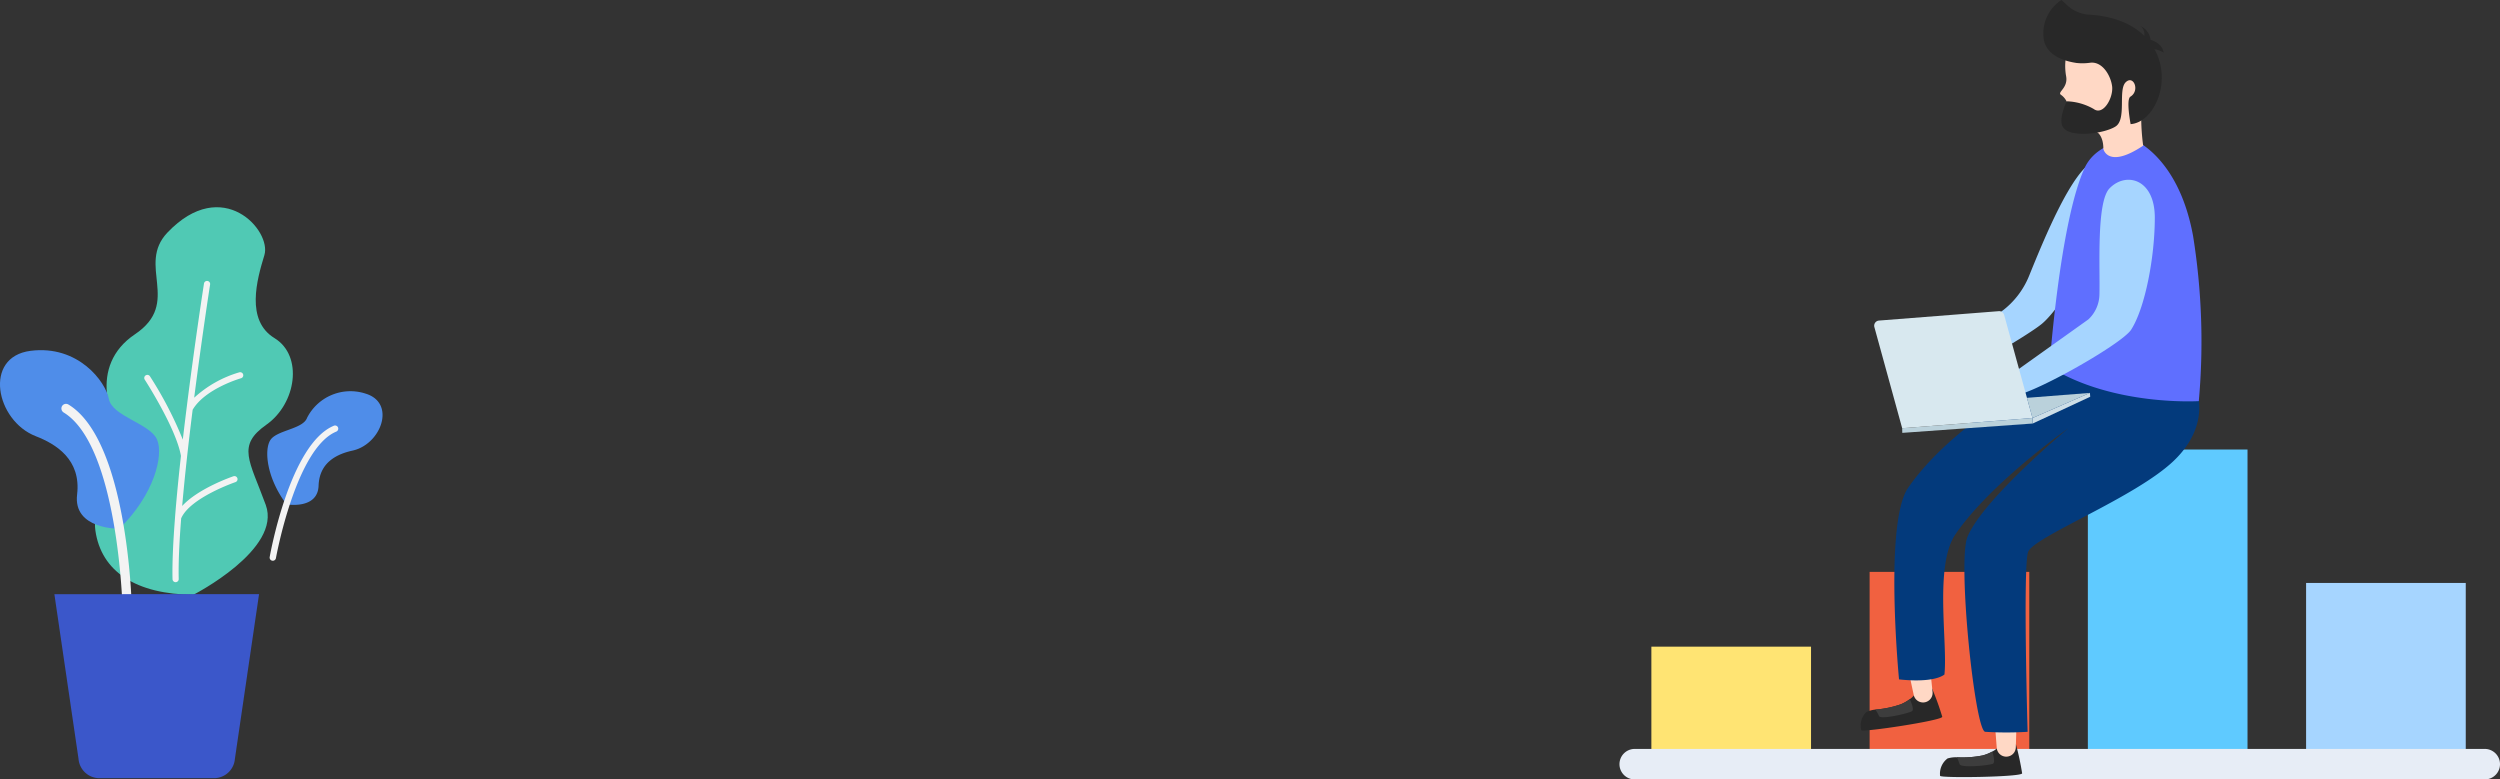
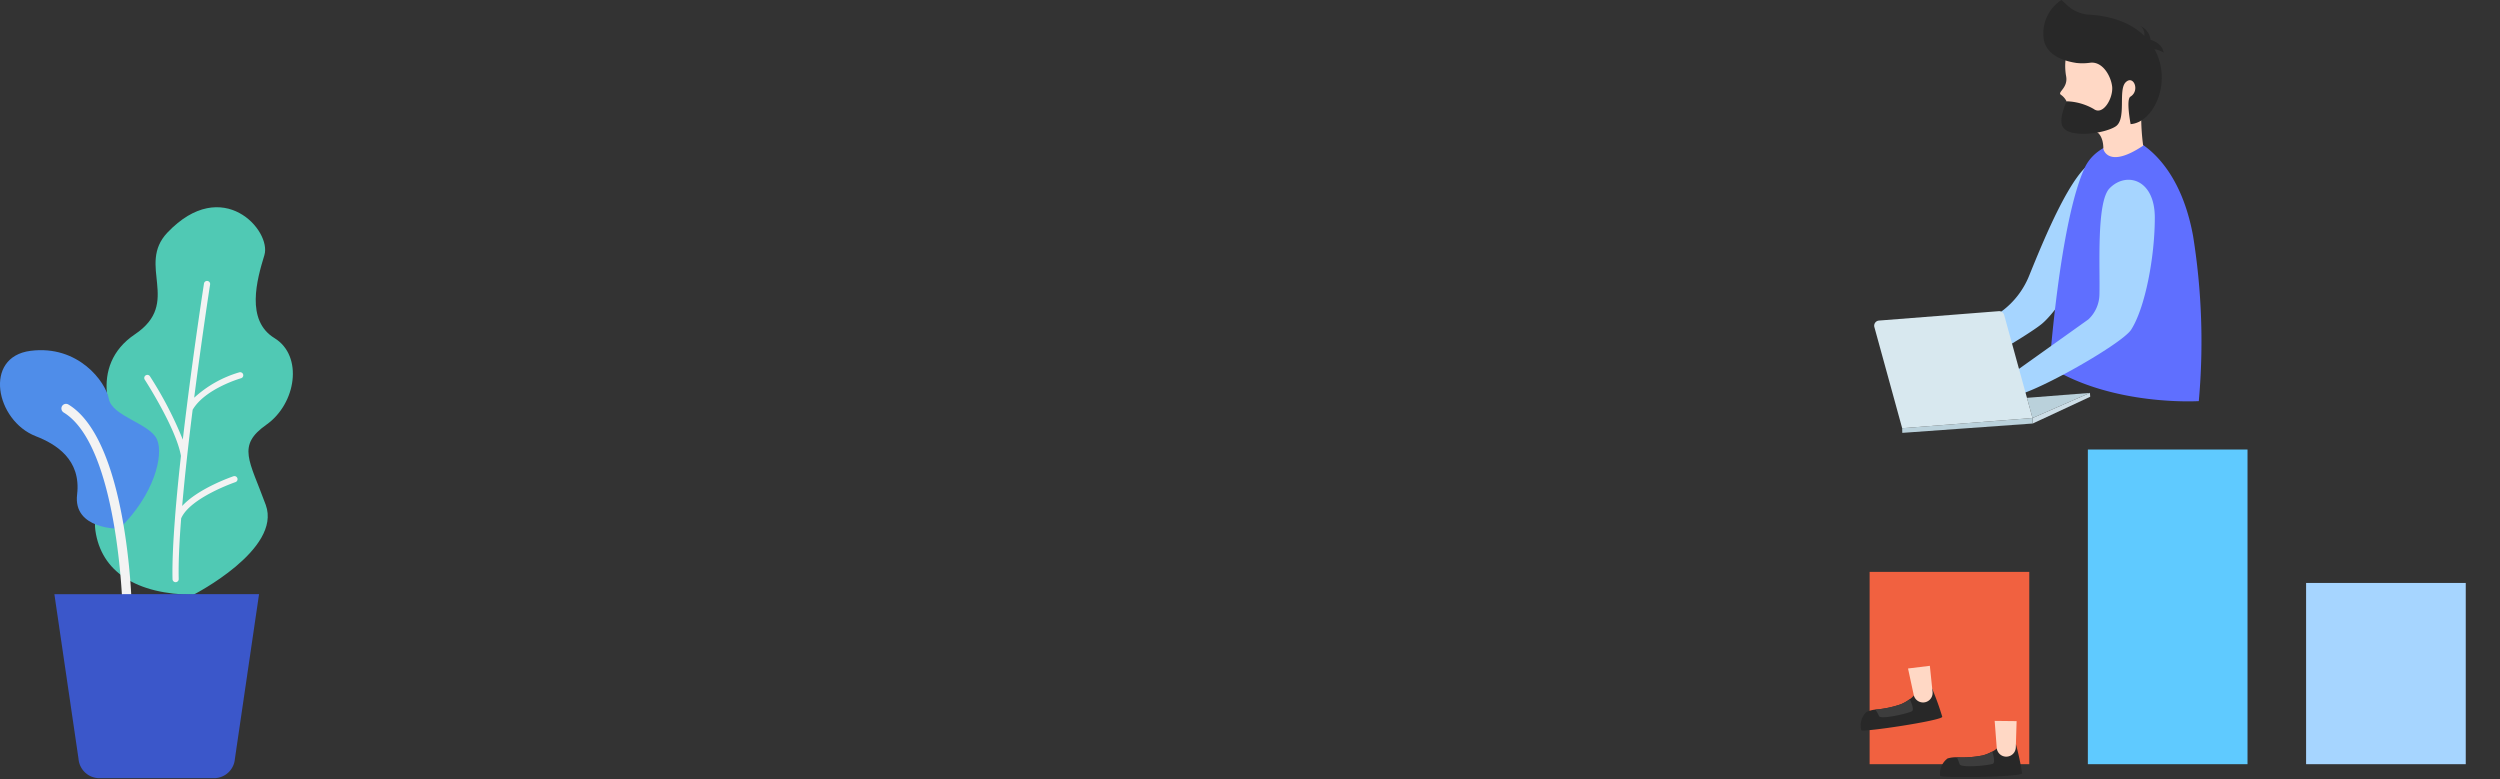
<svg xmlns="http://www.w3.org/2000/svg" width="361.712" height="112.774" viewBox="0 0 361.712 112.774">
  <rect x="0" y="0" width="361.712" height="112.774" fill="#333333" stroke="none" />
  <g id="Group_1008" data-name="Group 1008" transform="translate(-762.781 -773.396)">
    <g id="flower" transform="translate(762.781 803.393)" opacity="0.94">
      <g id="Group_761" data-name="Group 761" transform="translate(13.738 0)">
        <path id="Path_570" data-name="Path 570" d="M811.317,412.606s12.822-6.548,10.466-13-4.233-8.563.086-11.6,5.377-9.961,1.175-12.533-2.544-8.454-1.461-12-6.053-11.632-14.018-3.278c-4.529,4.75,2.1,10.151-4.708,14.724s-3.771,12.811-.708,15.857c2.521,2.508-5.86,6.533-5.02,12.515S803.032,412.542,811.317,412.606Z" transform="translate(-797.07 -356.551)" fill="#52d2bc" />
        <path id="Path_571" data-name="Path 571" d="M803.689,380.535a.448.448,0,0,1,.752-.487,54.222,54.222,0,0,1,4.757,9.165c.174-1.511.358-3.012.542-4.487,0-.018,0-.033.007-.052,1.2-9.575,2.487-17.859,2.513-18.019a.448.448,0,1,1,.884.139c-.024.15-1.167,7.515-2.3,16.36a16.506,16.506,0,0,1,6.529-3.675.447.447,0,1,1,.244.86c-.052.014-5.2,1.5-6.995,4.558-.577,4.607-1.131,9.5-1.514,13.921,2.336-2.549,7.177-4.222,7.418-4.3a.447.447,0,0,1,.289.847c-.067.023-6.58,2.265-7.854,5.245-.267,3.421-.411,6.48-.354,8.773a.449.449,0,0,1-.385.454.411.411,0,0,1-.052.006.449.449,0,0,1-.459-.437c-.058-2.325.09-5.426.361-8.891a.278.278,0,0,1,0-.043c.218-2.8.518-5.83.857-8.9C808.247,387.592,803.735,380.605,803.689,380.535Z" transform="translate(-796.487 -355.606)" fill="#fff" />
      </g>
      <g id="Group_762" data-name="Group 762" transform="translate(0 20.666)">
        <path id="Path_572" data-name="Path 572" d="M831.966,401.221s-6.708.134-6.1-4.953-3.107-7.318-5.977-8.43c-5.785-2.244-7.645-11.476-.756-12.354s10.857,4.461,11.332,6.968,5.91,3.54,6.95,5.829S836.967,396.387,831.966,401.221Z" transform="translate(-814.71 -375.387)" fill="#5193f4" />
        <path id="Path_573" data-name="Path 573" d="M828.43,412.4a.656.656,0,0,0,.063-.3c-.022-.994-.643-24.36-9.175-29.535a.671.671,0,0,0-.922.226.685.685,0,0,0,.226.922c7.906,4.795,8.524,28.182,8.531,28.417a.67.67,0,0,0,1.277.27Z" transform="translate(-809.418 -374.699)" fill="#fff" />
      </g>
      <g id="Group_763" data-name="Group 763" transform="translate(38.671 26.618)">
-         <path id="Path_574" data-name="Path 574" d="M788.031,397.168s4.518.792,4.638-2.708,2.865-4.619,4.919-5.071c4.145-.911,6.366-6.954,1.8-8.267a7.042,7.042,0,0,0-8.386,3.523c-.584,1.645-4.364,1.773-5.305,3.21S785.157,393.38,788.031,397.168Z" transform="translate(-785.244 -380.811)" fill="#5193f4" />
-         <path id="Path_575" data-name="Path 575" d="M791.108,404.564a.46.46,0,0,1-.011-.209c.119-.668,2.982-16.392,9.288-19a.46.46,0,0,1,.6.249.467.467,0,0,1-.249.6c-5.844,2.413-8.706,18.15-8.735,18.308a.459.459,0,0,1-.892.049Z" transform="translate(-790.749 -380.373)" fill="#fff" />
-       </g>
+         </g>
      <path id="Path_576" data-name="Path 576" d="M803.285,433.267h16.99a3.034,3.034,0,0,0,2.817-2.789l3.495-23.827H796.974l3.494,23.827A3.036,3.036,0,0,0,803.285,433.267Z" transform="translate(-789.107 -350.681)" fill="#3c59d3" />
    </g>
    <g id="sitting_people" data-name="sitting people" transform="translate(997.094 773.396)">
      <g id="Group_765" data-name="Group 765" transform="translate(0 65.039)">
-         <rect id="Rectangle_199" data-name="Rectangle 199" width="23.1" height="17.004" transform="translate(4.616 28.523)" fill="#ffe473" />
        <rect id="Rectangle_200" data-name="Rectangle 200" width="23.1" height="27.823" transform="translate(36.192 17.704)" fill="#f16140" />
        <rect id="Rectangle_201" data-name="Rectangle 201" width="23.1" height="45.527" transform="translate(67.768)" fill="#5fcaff" />
        <rect id="Rectangle_202" data-name="Rectangle 202" width="23.1" height="26.222" transform="translate(99.344 19.305)" fill="#a6d5ff" />
-         <path id="Path_578" data-name="Path 578" d="M771.958,410.225H648.975a2.208,2.208,0,0,0-2.208,2.208h0a2.207,2.207,0,0,0,2.208,2.208H771.958a2.208,2.208,0,0,0,2.208-2.208h0A2.208,2.208,0,0,0,771.958,410.225Z" transform="translate(-646.767 -366.907)" fill="#e7edf6" />
      </g>
      <g id="Group_766" data-name="Group 766" transform="translate(34.92 0)">
        <path id="Path_579" data-name="Path 579" d="M706.447,402.321c.138.533-11.64,2.3-11.715,1.952a2.753,2.753,0,0,1,.734-2.635,4.165,4.165,0,0,1,1.306-.351,14.908,14.908,0,0,0,3.664-.76,5.883,5.883,0,0,0,1.312-.747h.006a2.8,2.8,0,0,0,.854-.916l2.372-.615A39.578,39.578,0,0,1,706.447,402.321Z" transform="translate(-694.667 -298.622)" fill="#282828" />
        <path id="Path_580" data-name="Path 580" d="M722.265,413.486c.066.547-11.842.72-11.871.369a2.754,2.754,0,0,1,1.08-2.514,4.213,4.213,0,0,1,1.341-.174,14.906,14.906,0,0,0,3.733-.262,5.908,5.908,0,0,0,1.4-.566h.007a2.777,2.777,0,0,0,.968-.795l2.433-.292A39.506,39.506,0,0,1,722.265,413.486Z" transform="translate(-698.926 -301.604)" fill="#282828" />
        <path id="Path_581" data-name="Path 581" d="M721.23,404.662l.3,3.9a1.382,1.382,0,0,0,1.3,1.273h0a1.383,1.383,0,0,0,1.459-1.338l.117-3.8Z" transform="translate(-701.865 -300.36)" fill="#ffd8c5" />
        <path id="Path_582" data-name="Path 582" d="M718.968,412.494c-.375.241-4.656.67-4.843.088a6.641,6.641,0,0,0-.408-1.012,14.9,14.9,0,0,0,3.733-.262,5.906,5.906,0,0,0,1.4-.566h.007S719.342,412.258,718.968,412.494Z" transform="translate(-699.83 -302.008)" fill="#3d3d3d" />
        <path id="Path_583" data-name="Path 583" d="M704.035,394.117l.823,3.825a1.384,1.384,0,0,0,1.46,1.088h0a1.382,1.382,0,0,0,1.266-1.521l-.391-3.779Z" transform="translate(-697.206 -297.398)" fill="#ffd8c5" />
-         <path id="Path_584" data-name="Path 584" d="M744.918,337.233s2.437,5.24-3.169,10.6-20.326,11.007-21.079,13.2-.066,26.01-.066,26.01a49.832,49.832,0,0,1-6.143,0c-1.494-.243-4.031-24.668-2.556-28.21,2.307-5.538,14.607-15.718,14.607-15.718s-11.217,7.864-16.342,15.343c-3.091,4.51-1.107,15.669-1.6,20.3-1.8,1.322-6.569.7-6.569.7s-2.2-22.671,1.327-27.738c7.372-10.606,23.125-17.91,23.125-17.91Z" transform="translate(-696.473 -281.162)" fill="#033a7c" />
        <path id="Path_585" data-name="Path 585" d="M732.283,293.39c3.209-1.106,6.638,1.414,3.743,6.254s-8.195,14.6-11.418,17.325c-1.979,1.672-14.339,9.111-16.212,8.153l1.3-3.14,9.121-6.84a11.943,11.943,0,0,0,3.906-5.068C724.832,304.888,729.024,294.514,732.283,293.39Z" transform="translate(-698.388 -270.137)" fill="#a6d5ff" />
        <path id="Path_586" data-name="Path 586" d="M744.154,289.219s6.6,2.371,8.726,13.974a96.475,96.475,0,0,1,.832,23.919s-12.437.786-21.61-4.973c0,0,1.487-20.911,5.089-28.758C738.983,289.482,744.154,289.219,744.154,289.219Z" transform="translate(-704.812 -269.077)" fill="#5f6fff" />
        <path id="Path_587" data-name="Path 587" d="M727.638,340.281l9.11-.714L728.44,343.2Z" transform="translate(-703.602 -282.72)" fill="#bad1db" />
        <path id="Path_588" data-name="Path 588" d="M737.046,339.566l.044.558L728.764,344l-.026-.8Z" transform="translate(-703.9 -282.72)" fill="#cddee7" />
        <path id="Path_589" data-name="Path 589" d="M702.875,346.025l18.854-1.478.026.8L702.892,346.7Z" transform="translate(-696.892 -284.07)" fill="#bad1db" />
        <path id="Path_590" data-name="Path 590" d="M735.964,268.86a8.166,8.166,0,0,0-.885,5.345c.356,1.762-1.344,2.358-.73,2.748a2.474,2.474,0,0,1,1.007,2.5c.013.568-.375,3.128,3.164,2.662,1.287-.168,1.969,1.05,1.957,2.675,0,0,.657,2.93,5.762-.49,0,0-.949-6.024.582-10.934C743.722,269.713,741.268,265.507,735.964,268.86Z" transform="translate(-705.384 -263.228)" fill="#ffd8c5" />
        <path id="Path_591" data-name="Path 591" d="M738.673,298.518c2.352-2.449,6.551-1.425,6.558,4.212s-1.379,13.043-3.421,16.227c-1.4,2.181-15.464,10.068-17.515,9.6l.49-3.364,10.834-7.723a5.054,5.054,0,0,0,1.6-3.555C737.33,310.035,736.757,300.512,738.673,298.518Z" transform="translate(-702.696 -271.258)" fill="#a6d5ff" />
        <path id="Path_592" data-name="Path 592" d="M701.37,340.279l18.855-1.478-4.1-14.908a.747.747,0,0,0-.779-.547l-17.337,1.359a.748.748,0,0,0-.662.943Z" transform="translate(-695.387 -278.324)" fill="#d8e8ef" />
        <path id="Path_593" data-name="Path 593" d="M746.957,268.708a3.812,3.812,0,0,1,1.328.491c-.224-1.444-1.893-1.845-1.893-1.845a2.608,2.608,0,0,0-1.443-2,1.587,1.587,0,0,1,.534,1.425c-2.408-2.361-5.832-2.951-7.991-3.066a5.146,5.146,0,0,1-3.286-1.471c-.387-.374-.711-.655-.711-.655a5.761,5.761,0,0,0-2.51,5.947c.545,2.207,3.078,2.931,4.7,3.167a7.951,7.951,0,0,0,2.008-.039c1.775-.19,2.961,1.944,3.135,3.431.193,1.654-1.3,4.283-2.67,3.262a8.375,8.375,0,0,0-3.9-1.11s-1.216,2.486-.592,3.661c.916,1.726,6.064,1.033,7.674-.028s.314-5.27,1.451-6.386,2.1,1.223.682,2.085c-.658.4.031,3.973.031,3.973C746.865,279.311,749.583,273.421,746.957,268.708Z" transform="translate(-704.468 -261.59)" fill="#282828" />
        <path id="Path_594" data-name="Path 594" d="M702.881,402.068c-.338.289-4.524,1.287-4.788.735a6.588,6.588,0,0,0-.54-.948,14.9,14.9,0,0,0,3.664-.76,5.889,5.889,0,0,0,1.311-.746h.007S703.22,401.786,702.881,402.068Z" transform="translate(-695.45 -299.191)" fill="#3d3d3d" />
      </g>
    </g>
  </g>
</svg>